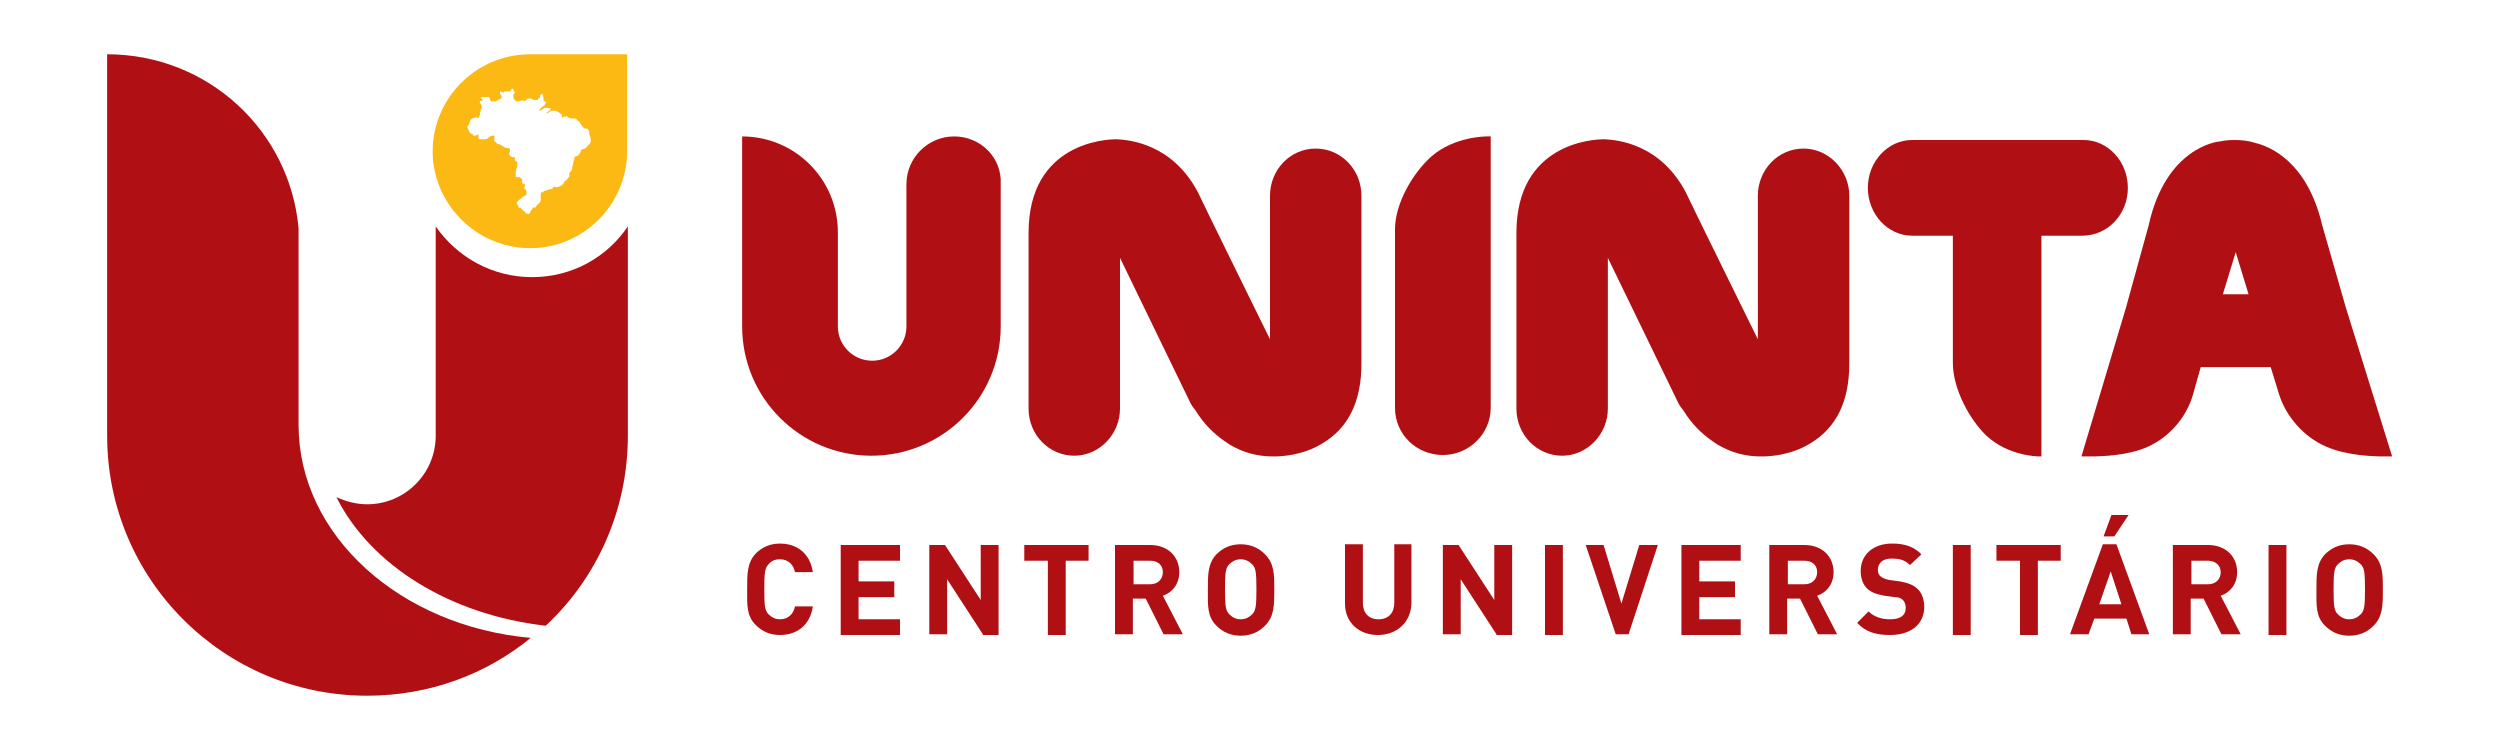
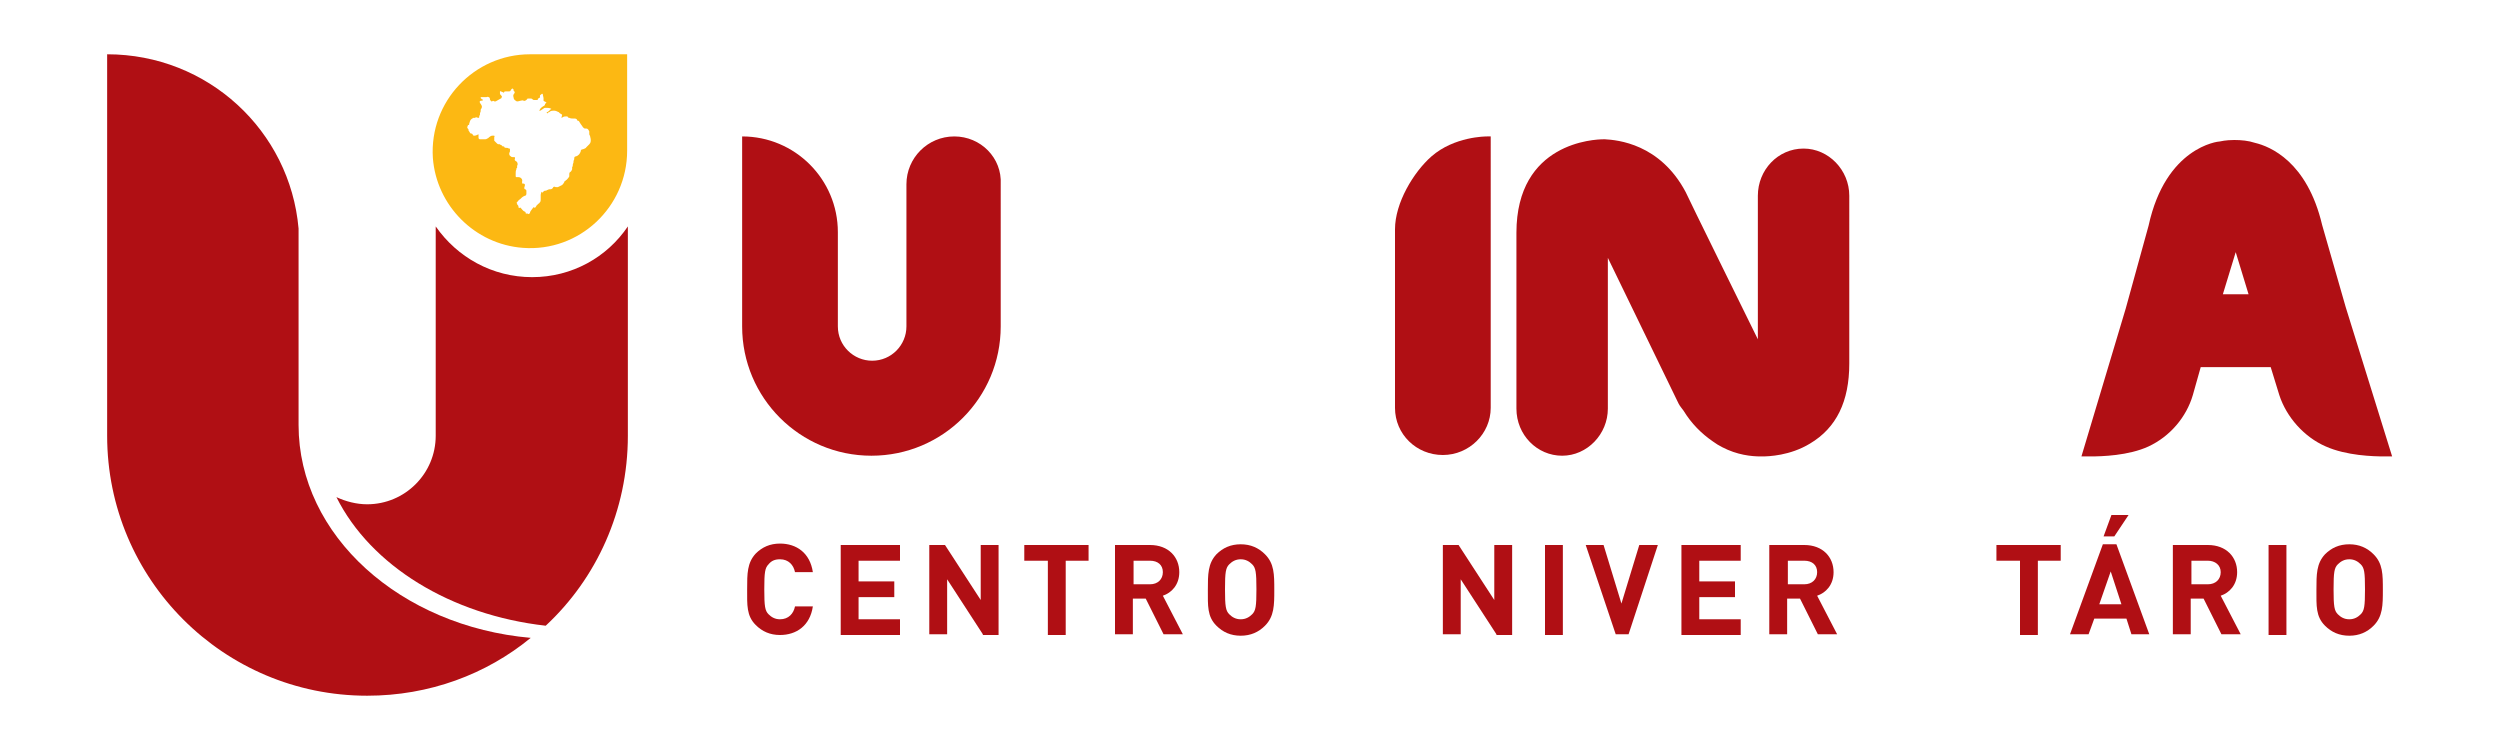
<svg xmlns="http://www.w3.org/2000/svg" version="1.1" id="Layer_1" x="0px" y="0px" viewBox="0 0 350 105" enable-background="new 0 0 350 105" xml:space="preserve">
  <g>
    <g>
      <path fill="#B00F14" d="M192.4,36.8L192.4,36.8L192.4,36.8z" />
      <path fill="#B00F14" d="M252.5,20.8c-3.6,0-6.4,3-6.4,6.6v20.1c0,0-10.1-20.5-10.1-20.6c-3.6-6.8-9.6-7.3-11.3-7.4h-0.2    c-1.2,0-12.2,0.4-12.2,13.1v24.6c0,3.7,2.9,6.6,6.4,6.6c3.5,0,6.4-3,6.4-6.6V36.1l9.9,20.4c0.2,0.4,0.5,0.7,0.7,1    c1.1,1.8,2.5,3.2,4.1,4.3c0.4,0.3,0.9,0.6,1.3,0.8c2.1,1.1,4.1,1.3,5.4,1.3h0.2c0.9,0,3.9-0.1,6.7-1.8c3.7-2.2,5.5-5.9,5.5-11.2    V27.4C258.9,23.8,256,20.8,252.5,20.8" />
-       <path fill="#B00F14" d="M184.2,20.8c-3.6,0-6.4,3-6.4,6.6v20.1c0,0-10.1-20.5-10.1-20.6c-3.6-6.8-9.6-7.3-11.3-7.4h-0.2    c-1.2,0-12.2,0.4-12.2,13.1v24.6c0,3.7,2.9,6.6,6.4,6.6c3.5,0,6.4-3,6.4-6.6V36.1l9.9,20.4c0.2,0.4,0.5,0.7,0.7,1    c1.1,1.8,2.5,3.2,4.1,4.3c0.4,0.3,0.9,0.6,1.3,0.8c2.1,1.1,4.1,1.3,5.4,1.3h0.2c0.9,0,3.9-0.1,6.7-1.8c3.7-2.2,5.5-5.9,5.5-11.2    V27.4C190.6,23.8,187.8,20.8,184.2,20.8" />
-       <path fill="#B00F14" d="M297.9,26.3c0-3.7-2.8-6.7-6.2-6.7h-24c-3.4,0-6.2,3-6.2,6.7c0,3.7,2.8,6.7,6.2,6.7h5.7v17.8    c0,3.7,2.4,8,4.7,10.2c3,2.8,7.1,2.9,7.3,2.9h0.4V33h5.7C295.1,33,297.9,30,297.9,26.3" />
      <path fill="#B00F14" d="M328.4,43l-3.3-11.5c-2.1-8.9-7.3-11-9.4-11.5c-0.9-0.3-1.9-0.4-2.9-0.4c-1.2,0-2,0.2-2,0.2    c-0.3,0-7.6,0.8-10,11.8l-3.2,11.6l-6.2,20.7l0.6,0c0,0,0.3,0,0.7,0c1.5,0,5.3-0.1,8.1-1.4c3-1.4,5.3-4.1,6.2-7.2l1.1-3.9h9.8    l1.2,3.9c1,3.1,3.5,5.9,6.5,7.2c2.9,1.3,6.7,1.4,8.2,1.4c0.3,0,0.5,0,0.5,0l0.6,0L328.4,43z M311.2,41.2l1.8-5.9l1.8,5.9H311.2z" />
      <path fill="#B00F14" d="M208.6,19.1h-0.4c-0.2,0-4.6,0-7.8,2.8c-2.5,2.2-5.1,6.5-5.1,10.2v25c0,3.7,3,6.6,6.7,6.6    c3.7,0,6.7-3,6.7-6.6V19.1z" />
      <path fill="#B00F14" d="M133.6,19.1c-3.7,0-6.7,3-6.7,6.7v2.4v17.5c0,2.6-2.1,4.8-4.8,4.8c-2.6,0-4.8-2.1-4.8-4.8V35.3v-2.8    c0-7.4-6-13.4-13.4-13.4v26.6c0,10,8.1,18.1,18.1,18.1s18.1-8.1,18.1-18.1V25.8C140.3,22.1,137.3,19.1,133.6,19.1" />
      <g>
        <path fill="#B00F14" d="M109.2,88.9c-1.4,0-2.5-0.5-3.4-1.4c-1.3-1.3-1.2-2.8-1.2-5c0-2.2,0-3.7,1.2-5c0.9-0.9,2-1.4,3.4-1.4     c2.3,0,4.2,1.3,4.6,4h-2.5c-0.2-1-0.9-1.8-2.1-1.8c-0.7,0-1.2,0.2-1.6,0.7c-0.5,0.5-0.6,1.1-0.6,3.5c0,2.4,0.1,3,0.6,3.5     c0.4,0.4,0.9,0.7,1.6,0.7c1.2,0,1.9-0.8,2.1-1.8h2.5C113.4,87.6,111.5,88.9,109.2,88.9z" />
        <path fill="#B00F14" d="M117.7,88.8V76.3h8.3v2.2h-5.8v2.9h5v2.2h-5v3.1h5.8v2.2H117.7z" />
        <path fill="#B00F14" d="M137.6,88.8l-5-7.7v7.7h-2.5V76.3h2.2l5,7.7v-7.7h2.5v12.6H137.6z" />
        <path fill="#B00F14" d="M149.2,78.5v10.4h-2.5V78.5h-3.3v-2.2h9v2.2H149.2z" />
        <path fill="#B00F14" d="M162.9,88.8l-2.5-5h-1.8v5h-2.5V76.3h4.9c2.6,0,4.1,1.7,4.1,3.8c0,1.8-1.1,2.9-2.3,3.3l2.8,5.4H162.9z      M161,78.5h-2.3v3.3h2.3c1.1,0,1.8-0.7,1.8-1.7S162.1,78.5,161,78.5z" />
        <path fill="#B00F14" d="M177.1,87.6c-0.9,0.9-2,1.4-3.4,1.4s-2.5-0.5-3.4-1.4c-1.3-1.3-1.2-2.8-1.2-5c0-2.2,0-3.7,1.2-5     c0.9-0.9,2-1.4,3.4-1.4s2.5,0.5,3.4,1.4c1.3,1.3,1.3,2.8,1.3,5C178.4,84.7,178.4,86.3,177.1,87.6z M175.3,79     c-0.4-0.4-0.9-0.7-1.6-0.7s-1.2,0.3-1.6,0.7c-0.5,0.5-0.6,1.1-0.6,3.5c0,2.4,0.1,3,0.6,3.5c0.4,0.4,0.9,0.7,1.6,0.7     s1.2-0.3,1.6-0.7c0.5-0.5,0.6-1.1,0.6-3.5C175.9,80.1,175.8,79.5,175.3,79z" />
-         <path fill="#B00F14" d="M192.9,88.9c-2.6,0-4.6-1.7-4.6-4.4v-8.3h2.5v8.2c0,1.4,0.8,2.3,2.2,2.3s2.2-0.9,2.2-2.3v-8.2h2.4v8.3     C197.5,87.2,195.5,88.9,192.9,88.9z" />
        <path fill="#B00F14" d="M209.5,88.8l-5-7.7v7.7H202V76.3h2.2l5,7.7v-7.7h2.5v12.6H209.5z" />
        <path fill="#B00F14" d="M216.3,88.8V76.3h2.5v12.6H216.3z" />
        <path fill="#B00F14" d="M228,88.8h-1.8L222,76.3h2.5l2.5,8.2l2.5-8.2h2.6L228,88.8z" />
        <path fill="#B00F14" d="M235.4,88.8V76.3h8.3v2.2h-5.8v2.9h5v2.2h-5v3.1h5.8v2.2H235.4z" />
        <path fill="#B00F14" d="M254.5,88.8l-2.5-5h-1.8v5h-2.5V76.3h4.9c2.6,0,4.1,1.7,4.1,3.8c0,1.8-1.1,2.9-2.3,3.3l2.8,5.4H254.5z      M252.6,78.5h-2.3v3.3h2.3c1.1,0,1.8-0.7,1.8-1.7S253.7,78.5,252.6,78.5z" />
-         <path fill="#B00F14" d="M264.6,88.9c-1.9,0-3.4-0.4-4.6-1.7l1.6-1.6c0.8,0.8,1.9,1.1,3,1.1c1.4,0,2.2-0.5,2.2-1.6     c0-0.4-0.1-0.8-0.4-1.1c-0.2-0.2-0.5-0.4-1.1-0.4l-1.5-0.2c-1.1-0.2-1.9-0.5-2.4-1c-0.6-0.6-0.9-1.4-0.9-2.5     c0-2.2,1.7-3.8,4.4-3.8c1.7,0,3,0.4,4.1,1.5l-1.6,1.5c-0.8-0.8-1.7-0.9-2.6-0.9c-1.3,0-1.9,0.7-1.9,1.6c0,0.3,0.1,0.7,0.4,0.9     c0.2,0.2,0.7,0.4,1.2,0.5l1.5,0.2c1.1,0.2,1.9,0.5,2.4,1c0.7,0.6,1,1.6,1,2.7C269.3,87.6,267.3,88.9,264.6,88.9z" />
-         <path fill="#B00F14" d="M273.4,88.8V76.3h2.5v12.6H273.4z" />
        <path fill="#B00F14" d="M285.3,78.5v10.4h-2.5V78.5h-3.3v-2.2h9v2.2H285.3z" />
        <path fill="#B00F14" d="M298.4,88.8l-0.7-2.2h-4.5l-0.8,2.2h-2.6l4.6-12.6h1.9l4.6,12.6H298.4z M295.5,80l-1.6,4.6h3.1L295.5,80z      M296,75.1h-1.5l1.1-3h2.4L296,75.1z" />
        <path fill="#B00F14" d="M311,88.8l-2.5-5h-1.8v5h-2.5V76.3h4.9c2.6,0,4.1,1.7,4.1,3.8c0,1.8-1.1,2.9-2.3,3.3l2.8,5.4H311z      M309.1,78.5h-2.3v3.3h2.3c1.1,0,1.8-0.7,1.8-1.7S310.1,78.5,309.1,78.5z" />
        <path fill="#B00F14" d="M317.6,88.8V76.3h2.5v12.6H317.6z" />
        <path fill="#B00F14" d="M332.3,87.6c-0.9,0.9-2,1.4-3.4,1.4s-2.5-0.5-3.4-1.4c-1.3-1.3-1.2-2.8-1.2-5c0-2.2,0-3.7,1.2-5     c0.9-0.9,2-1.4,3.4-1.4s2.5,0.5,3.4,1.4c1.3,1.3,1.3,2.8,1.3,5C333.6,84.7,333.6,86.3,332.3,87.6z M330.5,79     c-0.4-0.4-0.9-0.7-1.6-0.7c-0.7,0-1.2,0.3-1.6,0.7c-0.5,0.5-0.6,1.1-0.6,3.5c0,2.4,0.1,3,0.6,3.5c0.4,0.4,0.9,0.7,1.6,0.7     c0.7,0,1.2-0.3,1.6-0.7c0.5-0.5,0.6-1.1,0.6-3.5C331.1,80.1,331,79.5,330.5,79z" />
      </g>
    </g>
    <g>
      <path fill="#FCB813" d="M74.2,7.6c-7.8,0-14.1,6.6-13.6,14.5c0.5,6.7,5.9,12.1,12.6,12.6c7.9,0.6,14.6-5.7,14.6-13.6h0V7.6H74.2z     M82.5,20.2c-0.1,0.1-0.2,0.2-0.3,0.3c0,0-0.1,0.1-0.1,0.1c-0.1,0.2-0.3,0.2-0.5,0.3c-0.2,0-0.3,0.1-0.3,0.3    c-0.1,0.3-0.3,0.6-0.7,0.7c-0.1,0-0.2,0.1-0.2,0.2c0,0.1,0,0.3-0.1,0.4c0,0.2,0,0.3-0.1,0.5c0,0.1,0,0.3-0.1,0.4c0,0,0,0.1,0,0.1    c0,0,0,0,0,0c0,0.1,0,0.1,0,0.2c-0.1,0.2-0.1,0.3-0.3,0.4c-0.1,0.1-0.1,0.2-0.1,0.3c0,0.1,0,0.2,0,0.3c-0.1,0.2-0.3,0.4-0.4,0.5    c0,0-0.1,0-0.1,0.1c-0.1,0-0.2,0.1-0.2,0.2c-0.1,0.2-0.2,0.3-0.3,0.4c-0.2,0.1-0.4,0.2-0.6,0.3c-0.1,0-0.2,0-0.3,0    c-0.2-0.1-0.3-0.1-0.4,0.1c-0.1,0.2-0.3,0.2-0.5,0.2c-0.1,0-0.2,0.1-0.3,0.1c-0.1,0.1-0.2,0.1-0.3,0.1c-0.1,0-0.2,0.1-0.3,0.2    c0,0.1-0.1,0.1-0.1,0c0,0-0.1,0-0.1-0.1c0,0.2-0.1,0.3-0.1,0.5c0,0,0,0.1,0,0.2c0,0.1,0,0.3,0,0.4c0,0.2,0,0.3-0.1,0.4    c-0.1,0.1-0.1,0.2-0.2,0.2c-0.1,0.1-0.2,0.2-0.3,0.3c0,0.1-0.1,0.1-0.1,0.2c-0.1,0.1-0.2,0.1-0.3,0c0,0,0,0,0,0    c-0.1,0.1-0.2,0.3-0.3,0.4c-0.1,0.1-0.2,0.3-0.2,0.4c0,0,0,0.1-0.1,0.1c-0.1,0.1-0.1,0.1-0.2,0c-0.1,0-0.1,0-0.2,0    c-0.1,0-0.1,0-0.1-0.1c0-0.1-0.1-0.2-0.2-0.2c-0.2-0.1-0.3-0.3-0.5-0.5c0,0-0.1-0.1-0.1,0c0,0-0.1,0-0.1,0c-0.1,0-0.1,0-0.1-0.1    c0-0.2-0.1-0.3-0.2-0.4c0,0,0,0,0-0.1c-0.1-0.1-0.1-0.1,0-0.2c0.1-0.1,0.2-0.3,0.4-0.4c0.2-0.2,0.4-0.4,0.7-0.5    c0.1,0,0.2-0.1,0.2-0.3c0-0.1,0-0.2,0-0.3c0-0.1,0-0.3-0.2-0.3c-0.1-0.1-0.1-0.1-0.1-0.2c0-0.1,0.1-0.3,0.1-0.4    c0-0.1-0.1-0.2-0.2-0.2c0,0-0.1,0-0.1,0c-0.1,0-0.1,0-0.1-0.1c0-0.1,0-0.2,0-0.2c0.1-0.3-0.2-0.6-0.5-0.6c-0.1,0-0.2,0-0.3,0    c-0.1,0-0.1-0.1-0.1-0.2c0-0.1,0-0.2,0-0.3c0-0.2,0-0.4,0.1-0.6c0-0.1,0-0.2,0.1-0.2c0,0,0-0.1,0-0.1c0,0,0-0.1,0-0.1    c0,0,0,0,0-0.1c0.1-0.1,0.1-0.3,0-0.5c0,0-0.1-0.1-0.1-0.1c-0.2-0.1-0.3-0.2-0.2-0.4c0,0,0,0,0-0.1c0-0.1,0-0.1-0.1-0.1    c-0.1,0-0.2,0-0.2,0c-0.2,0-0.3-0.1-0.4-0.2c-0.1-0.1-0.1-0.2-0.1-0.3c0,0,0,0,0-0.1c0.1-0.1,0.1-0.2,0.1-0.3c0-0.1,0-0.2,0-0.2    c0-0.1,0-0.1-0.1-0.1c-0.1,0-0.2-0.1-0.3-0.1c0,0-0.1,0-0.1,0c-0.1,0-0.2,0-0.3-0.1c0-0.1,0-0.1-0.1-0.1c-0.1,0-0.2,0-0.2-0.1    c0,0-0.1-0.1-0.2-0.1c0,0-0.1-0.1-0.1-0.1c0,0-0.1,0-0.1,0c-0.1,0-0.2,0-0.3-0.1c-0.1-0.1-0.3-0.3-0.4-0.4c0-0.1,0-0.1,0-0.2    c0,0,0-0.1,0-0.1c0-0.1,0-0.1,0-0.2c0.1-0.1,0-0.2,0-0.2c0,0,0,0,0,0c-0.1,0-0.2,0-0.3,0c-0.1,0-0.3,0.1-0.4,0.2    c-0.1,0.1-0.2,0.2-0.3,0.2c0,0,0,0,0,0c-0.1,0.1-0.2,0.1-0.3,0.1c-0.2,0-0.5,0-0.7,0c-0.1,0-0.2-0.1-0.2-0.2c0-0.1,0-0.3,0-0.4    c0,0,0-0.1,0-0.1c-0.2,0.1-0.4,0.2-0.6,0.2c-0.1,0-0.1,0-0.2-0.1c0-0.1-0.1-0.2-0.2-0.2c-0.1,0-0.1,0-0.2-0.1    c0-0.1-0.1-0.1-0.1-0.2c-0.1-0.1-0.1-0.1-0.1-0.2c0-0.1,0-0.1-0.1-0.2c-0.1-0.1-0.1-0.2,0-0.4c0-0.1,0.1-0.1,0.1-0.1    c0.1,0,0.1-0.1,0.1-0.2c0.1-0.3,0.1-0.5,0.4-0.7c0,0,0,0,0,0c0.1,0,0.1,0,0.1-0.1c0.1,0,0.1,0,0.2,0c0.1,0,0.1,0,0.1,0    c0.1-0.1,0.3-0.1,0.4,0c0.2,0,0.2,0,0.2-0.2c0-0.1,0-0.1,0.1-0.2c0,0,0-0.1,0-0.1c0-0.1,0-0.2,0.1-0.4c0,0,0-0.1,0-0.1    c0-0.1,0-0.2,0.1-0.3c0.1-0.2,0.1-0.3,0-0.5c-0.1-0.1-0.1-0.2-0.2-0.3c-0.1-0.2,0-0.3,0.2-0.3c0,0,0.1,0,0.1,0c0,0,0.1,0,0.1-0.1    c0,0,0-0.1-0.1-0.1c0,0-0.1,0-0.1-0.1c-0.1,0-0.1-0.1-0.1-0.1c0-0.1,0-0.1,0.1-0.1c0.1,0,0.2,0,0.3,0c0.1,0,0.3,0,0.4,0    c0.1,0,0.2-0.1,0.3,0c0.1,0,0.2,0.1,0.2,0.3c0,0.1,0.1,0.2,0.2,0.3c0,0,0,0,0.1,0c0.1-0.1,0.2-0.1,0.3,0c0.1,0,0.1,0,0.2,0    c0.2-0.1,0.5-0.3,0.7-0.4c0,0,0.1,0,0.1-0.1c0.1-0.1,0.1-0.2,0-0.3c-0.1-0.1-0.2-0.2-0.2-0.3c0-0.1,0-0.2,0-0.3c0,0,0.1-0.1,0.1,0    c0.1,0,0.2,0.1,0.3,0.1c0,0,0,0,0,0c0.1,0.1,0.1,0.1,0.2,0c0-0.1,0.1-0.1,0.2-0.1c0,0,0.1,0,0.1,0c0.1,0,0.2,0,0.4,0    c0.2,0,0.2-0.2,0.3-0.3c0.1-0.1,0.1-0.1,0.2-0.1c0,0,0,0.1,0.1,0.1c0,0,0,0.1,0,0.1c0,0.1,0,0.1,0.1,0.2c0.1,0.1,0.1,0.1,0,0.3    c-0.1,0.1-0.2,0.3-0.1,0.5c0,0.2,0.1,0.4,0.3,0.5c0.1,0.1,0.2,0.1,0.3,0.1c0.1,0,0.3-0.1,0.4-0.1c0.1,0,0.3-0.1,0.4,0    c0.2,0.1,0.4-0.1,0.5-0.2c0-0.1,0.1-0.1,0.2-0.1c0.1,0,0.2,0,0.3,0c0,0,0.1,0,0.1,0c0.1,0.1,0.2,0.1,0.3,0.2c0.2,0,0.3,0,0.5,0    c0.1,0,0.1,0,0.1-0.1c0-0.1,0.1-0.1,0.2-0.2c0.1,0,0.1,0,0.1-0.2c0,0,0-0.1,0-0.1c0-0.1,0.1-0.1,0.2-0.2c0.1-0.1,0.1-0.1,0.2,0    c0,0.2,0.1,0.4,0.1,0.6c0,0.1,0,0.2,0,0.3c0,0,0.1,0.1,0.1,0.1c0.1,0,0.1,0,0.2,0.1c0,0,0.1,0,0.1,0.1c-0.1,0-0.1,0.1-0.1,0.1    c-0.1,0-0.1,0.1-0.1,0.1c0,0.1,0,0.1-0.1,0.2c-0.2,0.1-0.5,0.3-0.6,0.5c0,0.1-0.1,0.1-0.1,0.2c0.1,0,0.2,0,0.3-0.1    c0.1-0.1,0.2-0.1,0.3-0.2c0.1-0.1,0.2-0.1,0.3-0.1c0.2,0,0.5,0,0.7,0.1c0.1,0,0.1,0.1,0,0.1c-0.1,0.1-0.2,0.2-0.3,0.3    c-0.1,0-0.1,0.1-0.2,0.1c0,0-0.1,0-0.1,0c0.1,0.1,0.1,0.1,0.1,0.2c0.1-0.1,0.2-0.2,0.3-0.2c0.2-0.2,0.4-0.2,0.7-0.2    c0.2,0,0.4,0.1,0.6,0.2c0.1,0,0.1,0.1,0.1,0.1c0.1,0.1,0.2,0.1,0.3,0.2c0.1,0,0.1,0.1,0.1,0.1c0,0.1-0.1,0.3-0.1,0.4    c0.1,0,0.2-0.1,0.2-0.1c0.2-0.1,0.3-0.1,0.5-0.1c0.1,0,0.2,0,0.2,0.1c0.1,0.1,0.1,0.1,0.2,0.1c0.2,0.1,0.4,0.1,0.6,0.1    c0.1,0,0.2,0,0.2,0c0.1,0,0.3,0.1,0.3,0.2c0,0,0,0.1,0.1,0.1c0.2,0,0.2,0.2,0.3,0.3c0.1,0.2,0.3,0.4,0.4,0.6    c0.1,0.1,0.2,0.2,0.3,0.2c0.1,0,0.1,0,0.2,0c0.2,0,0.3,0.2,0.4,0.4c0,0.1,0,0.2,0,0.3c0,0.1,0,0.2,0.1,0.3    C82.8,19.7,82.7,20,82.5,20.2z" />
      <g>
        <path fill="#B00F14" d="M76.4,87.6c7.1-6.6,11.5-16.1,11.5-26.6V31.7c-2.9,4.3-7.8,7.1-13.4,7.1C68.9,38.8,64,36,61,31.7V61     c0,5.3-4.3,9.6-9.6,9.6c-1.5,0-3-0.4-4.3-1C51.9,79.2,63.1,86.1,76.4,87.6z" />
        <path fill="#B00F14" d="M41.8,59.5V32C40.6,18.3,29.1,7.6,15,7.6l0,0V61c0,20.1,16.3,36.4,36.4,36.4c8.7,0,16.7-3,22.9-8.1     C56.1,87.7,41.8,75,41.8,59.5z" />
      </g>
    </g>
  </g>
</svg>